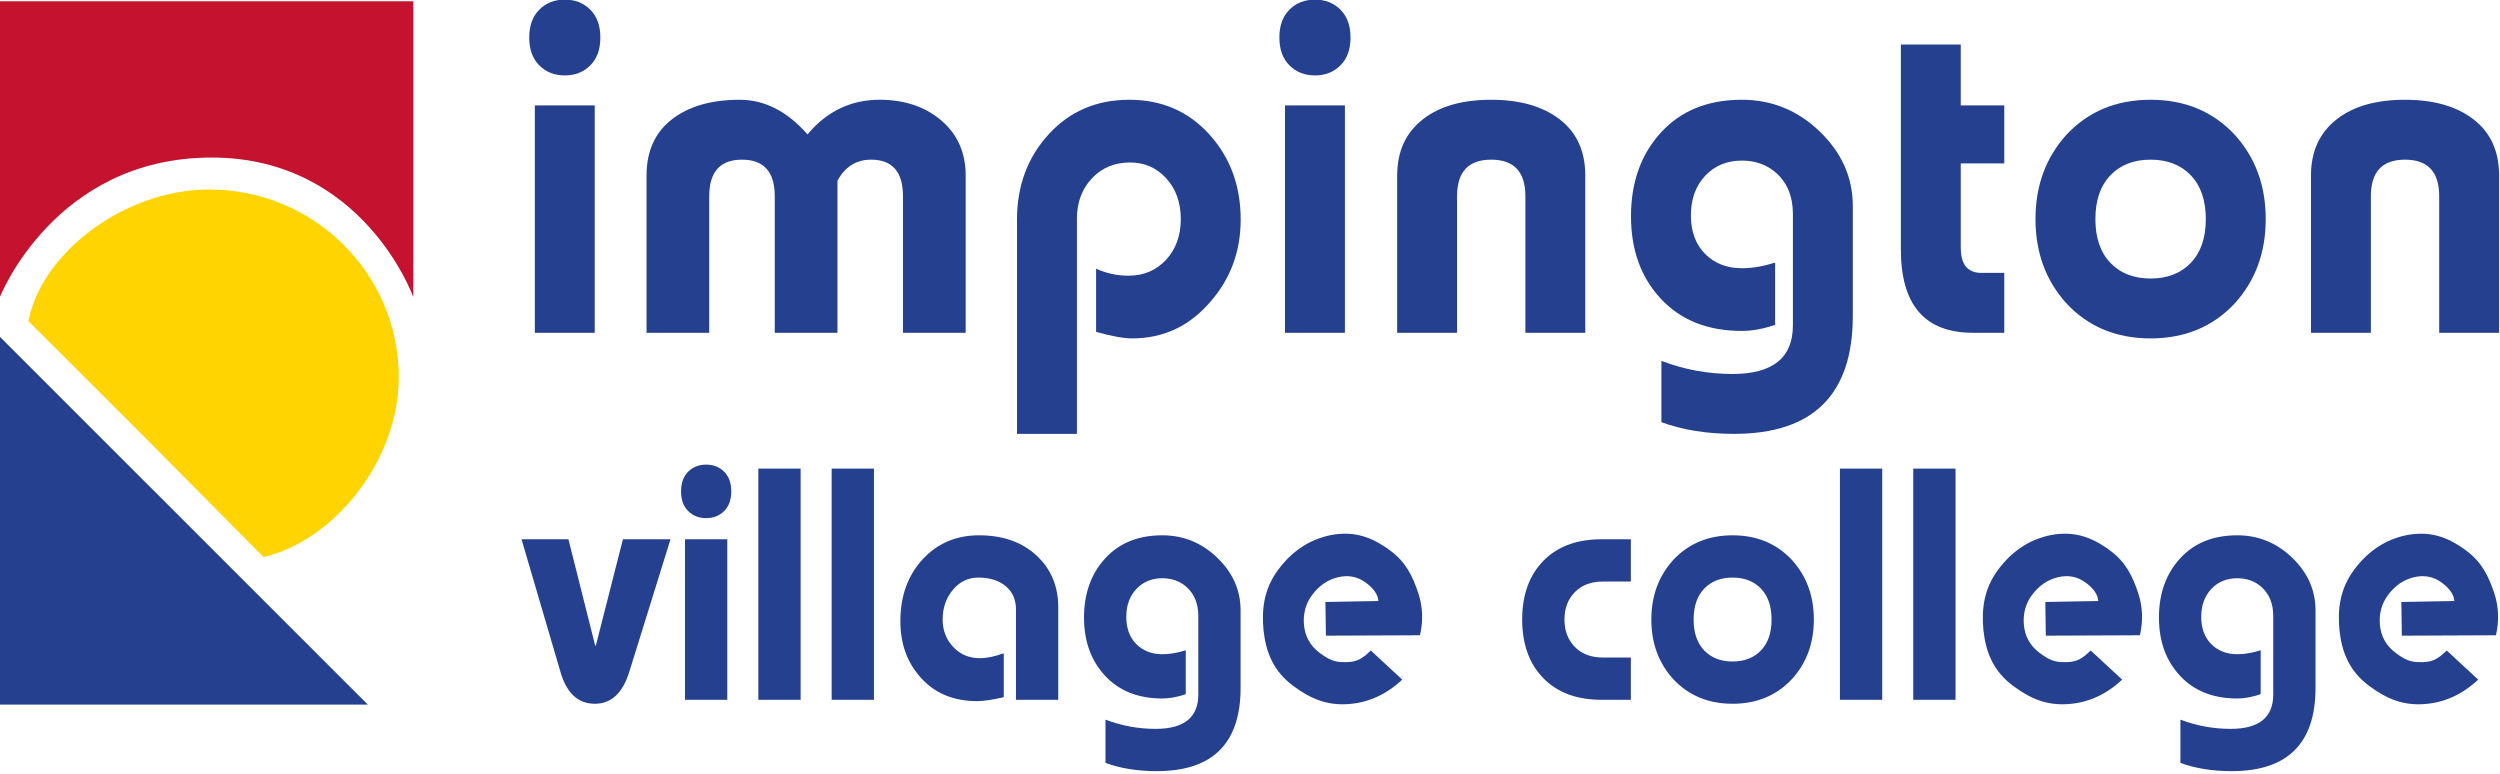
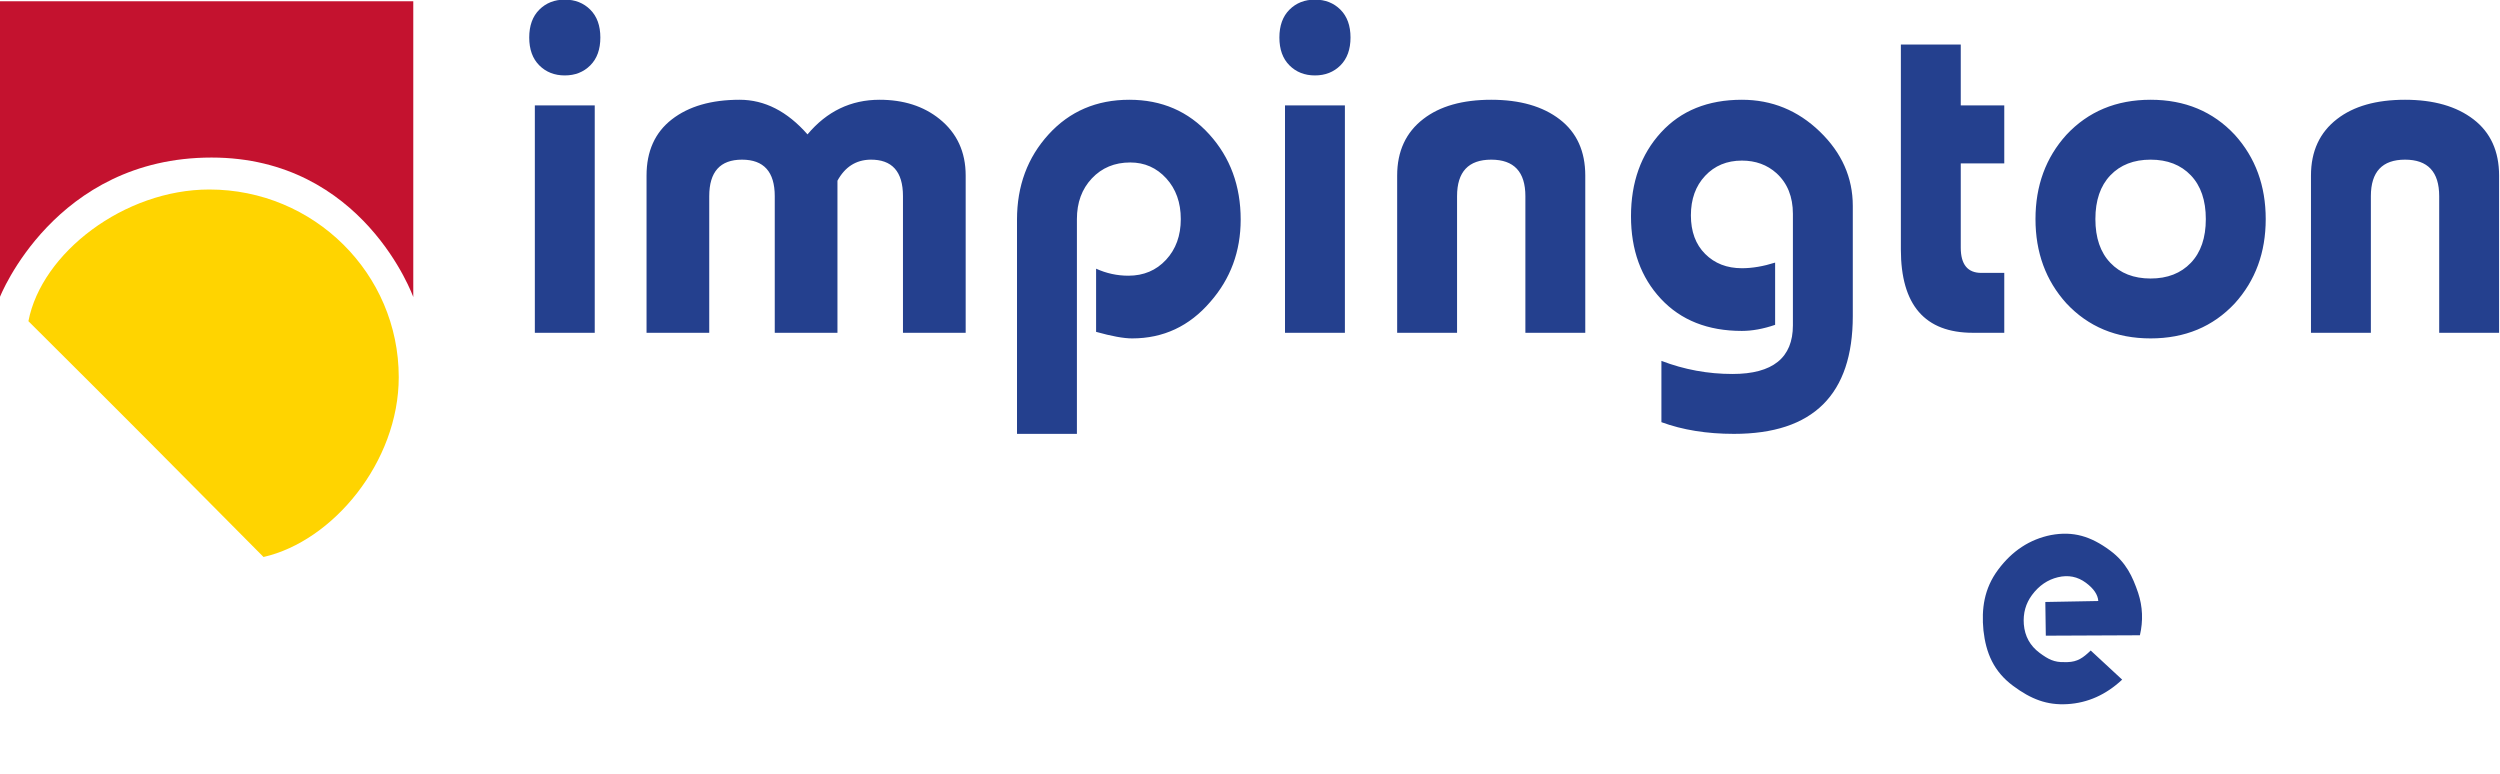
<svg xmlns="http://www.w3.org/2000/svg" width="100%" height="100%" viewBox="0 0 617 191" xml:space="preserve" style="fill-rule:evenodd;clip-rule:evenodd;stroke-linejoin:round;stroke-miterlimit:2;">
  <g transform="matrix(1.521,0,0,1.521,-135.118,-518.285)">
    <g transform="matrix(1,0,0,1,88.819,388.95)">
      <path d="M0,-47.995L0,0C0,0 8.865,-22.633 34.345,-22.633C59.003,-22.633 67.075,0 67.075,0L67.075,-47.995L0,-47.995Z" style="fill:rgb(196,18,47);fill-rule:nonzero;" />
    </g>
    <g transform="matrix(1,0,0,1,88.819,455.086)">
-       <path d="M0,-59.678L0,0L59.702,0L0,-59.678Z" style="fill:rgb(36,64,142);fill-rule:nonzero;" />
-     </g>
+       </g>
    <g transform="matrix(0.989,-0.146,-0.146,-0.989,135.857,429.629)">
      <path d="M-4.438,-0.863C7.053,0.021 19.527,11.169 21.539,24.813C23.993,41.453 12.363,56.951 -4.438,59.428C-18.077,61.44 -32.871,53.236 -36.598,42.571C-21.866,22.832 -18.706,18.508 -4.438,-0.863" style="fill:rgb(255,212,0);fill-rule:nonzero;" />
    </g>
    <g transform="matrix(1,0,0,1,185.517,436.509)">
-       <path d="M0,9.005L-0.106,9.005L-4.448,-8.254L-12.058,-8.254L-5.734,13.292C-4.735,16.723 -2.876,18.438 -0.16,18.438C2.484,18.438 4.342,16.723 5.414,13.292L12.114,-8.254L4.395,-8.254L0,9.005ZM21.331,-8.254L14.47,-8.254L14.47,17.794L21.331,17.794L21.331,-8.254ZM14.98,-19.214C14.211,-18.445 13.827,-17.382 13.827,-16.025C13.827,-14.666 14.211,-13.604 14.98,-12.836C15.748,-12.067 16.722,-11.684 17.901,-11.684C19.08,-11.684 20.053,-12.067 20.822,-12.836C21.59,-13.604 21.974,-14.666 21.974,-16.025C21.974,-17.382 21.59,-18.445 20.822,-19.214C20.053,-19.981 19.08,-20.366 17.901,-20.366C16.722,-20.366 15.748,-19.981 14.98,-19.214M33.228,-19.723L26.368,-19.723L26.368,17.795L33.228,17.795L33.228,-19.723ZM45.126,-19.723L38.266,-19.723L38.266,17.795L45.126,17.795L45.126,-19.723ZM75.032,2.788C75.032,-0.643 73.853,-3.447 71.494,-5.627C69.137,-7.806 66.028,-8.896 62.168,-8.896C58.524,-8.896 55.504,-7.628 53.111,-5.091C50.646,-2.447 49.412,0.93 49.412,5.039C49.412,8.648 50.485,11.666 52.629,14.097C54.915,16.705 57.988,18.009 61.847,18.009C62.955,18.009 64.401,17.794 66.188,17.365L66.188,10.238C64.759,10.773 63.455,11.041 62.276,11.041C60.561,11.041 59.131,10.434 57.988,9.219C56.844,8.005 56.273,6.522 56.273,4.771C56.273,2.877 56.827,1.269 57.935,-0.053C59.042,-1.374 60.418,-2.036 62.062,-2.036C63.919,-2.036 65.402,-1.572 66.511,-0.643C67.617,0.287 68.171,1.537 68.171,3.109L68.171,17.794L75.032,17.794L75.032,2.788ZM91.004,29.371C100.079,29.371 104.617,24.869 104.617,15.865L104.617,3.27C104.617,0.019 103.358,-2.822 100.839,-5.252C98.319,-7.681 95.345,-8.896 91.915,-8.896C88.02,-8.896 84.929,-7.646 82.643,-5.144C80.356,-2.643 79.213,0.555 79.213,4.449C79.213,8.308 80.356,11.462 82.643,13.909C84.929,16.357 88.02,17.581 91.915,17.581C93.094,17.581 94.362,17.348 95.72,16.883L95.72,9.755C94.362,10.184 93.094,10.399 91.915,10.399C90.2,10.399 88.797,9.854 87.707,8.763C86.617,7.675 86.072,6.2 86.072,4.342C86.072,2.484 86.617,0.974 87.707,-0.187C88.797,-1.348 90.2,-1.929 91.915,-1.929C93.487,-1.929 94.809,-1.446 95.881,-0.482C97.132,0.662 97.756,2.216 97.756,4.181L97.756,16.937C97.756,20.653 95.452,22.511 90.843,22.511C88.02,22.511 85.304,22.011 82.696,21.01L82.696,28.032C85.126,28.925 87.895,29.371 91.004,29.371M163.173,-8.254C159.17,-8.254 156.026,-7.083 153.741,-4.743C151.452,-2.402 150.31,0.769 150.31,4.771C150.31,8.773 151.452,11.944 153.741,14.284C156.026,16.625 159.17,17.794 163.173,17.794L167.943,17.794L167.943,10.934L163.387,10.934C161.493,10.934 159.984,10.363 158.858,9.219C157.732,8.076 157.17,6.593 157.17,4.771C157.17,2.949 157.732,1.466 158.858,0.322C159.984,-0.821 161.493,-1.393 163.387,-1.393L167.943,-1.393L167.943,-8.254L163.173,-8.254ZM189.059,-0.241C190.202,0.957 190.775,2.627 190.775,4.771C190.775,6.914 190.202,8.585 189.059,9.782C187.916,10.98 186.379,11.577 184.451,11.577C182.521,11.577 180.984,10.98 179.841,9.782C178.697,8.585 178.126,6.914 178.126,4.771C178.126,2.627 178.697,0.957 179.841,-0.241C180.984,-1.438 182.521,-2.036 184.451,-2.036C186.379,-2.036 187.916,-1.438 189.059,-0.241M174.803,-4.877C172.445,-2.268 171.265,0.948 171.265,4.771C171.265,8.595 172.445,11.81 174.803,14.418C177.303,17.097 180.519,18.438 184.451,18.438C188.38,18.438 191.596,17.097 194.097,14.418C196.456,11.81 197.635,8.595 197.635,4.771C197.635,0.948 196.456,-2.268 194.097,-4.877C191.596,-7.557 188.38,-8.896 184.451,-8.896C180.519,-8.896 177.303,-7.557 174.803,-4.877M208.729,-19.723L201.869,-19.723L201.869,17.795L208.729,17.795L208.729,-19.723ZM220.627,-19.723L213.767,-19.723L213.767,17.795L220.627,17.795L220.627,-19.723ZM265.424,29.371C274.499,29.371 279.037,24.869 279.037,15.865L279.037,3.27C279.037,0.019 277.778,-2.822 275.259,-5.252C272.74,-7.681 269.766,-8.896 266.335,-8.896C262.44,-8.896 259.349,-7.646 257.063,-5.144C254.775,-2.643 253.633,0.555 253.633,4.449C253.633,8.308 254.775,11.462 257.063,13.909C259.349,16.357 262.44,17.581 266.335,17.581C267.514,17.581 268.782,17.348 270.14,16.883L270.14,9.755C268.782,10.184 267.514,10.399 266.335,10.399C264.62,10.399 263.218,9.854 262.128,8.763C261.037,7.675 260.493,6.2 260.493,4.342C260.493,2.484 261.037,0.974 262.128,-0.187C263.218,-1.348 264.62,-1.929 266.335,-1.929C267.907,-1.929 269.23,-1.446 270.302,-0.482C271.551,0.662 272.177,2.216 272.177,4.181L272.177,16.937C272.177,20.653 269.873,22.511 265.264,22.511C262.44,22.511 259.725,22.011 257.116,21.01L257.116,28.032C259.546,28.925 262.316,29.371 265.424,29.371" style="fill:rgb(36,64,142);fill-rule:nonzero;" />
-     </g>
+       </g>
    <g transform="matrix(1,0,0,1,4.54747e-13,-90.046)">
      <path d="M185.338,447.897L175.619,447.897L175.619,484.798L185.338,484.798L185.338,447.897ZM176.341,432.37C175.252,433.459 174.709,434.964 174.709,436.888C174.709,438.812 175.252,440.317 176.341,441.405C177.429,442.494 178.809,443.038 180.479,443.038C182.149,443.038 183.528,442.494 184.617,441.405C185.705,440.317 186.249,438.812 186.249,436.888C186.249,434.964 185.705,433.459 184.617,432.37C183.528,431.282 182.149,430.737 180.479,430.737C178.809,430.737 177.429,431.282 176.341,432.37M203.918,462.627C203.918,458.679 205.689,456.705 209.233,456.705C212.775,456.705 214.548,458.679 214.548,462.627L214.548,484.798L224.722,484.798L224.722,460.121C225.937,457.895 227.708,456.756 230.037,456.705C233.58,456.655 235.352,458.629 235.352,462.627L235.352,484.798L245.527,484.798L245.527,459.286C245.527,455.44 244.109,452.377 241.274,450.099C238.693,448.024 235.453,446.986 231.556,446.986C226.898,446.986 223.001,448.86 219.863,452.605C216.572,448.86 212.902,446.986 208.853,446.986C204.246,446.986 200.577,448.049 197.844,450.175C195.11,452.301 193.744,455.339 193.744,459.286L193.744,484.798L203.918,484.798L203.918,462.627ZM263.576,466.348C263.576,463.665 264.384,461.463 266.005,459.742C267.625,458.022 269.699,457.161 272.231,457.161C274.559,457.161 276.508,458.022 278.078,459.742C279.646,461.463 280.432,463.665 280.432,466.348C280.432,469.032 279.635,471.233 278.04,472.954C276.445,474.675 274.407,475.535 271.927,475.535C270.105,475.535 268.359,475.155 266.689,474.396L266.689,484.646C269.219,485.355 271.168,485.709 272.535,485.709C277.596,485.709 281.823,483.735 285.215,479.787C288.505,476.042 290.15,471.587 290.15,466.424C290.15,460.957 288.454,456.351 285.063,452.605C281.671,448.86 277.343,446.986 272.079,446.986C266.764,446.986 262.398,448.86 258.982,452.605C255.565,456.351 253.856,460.957 253.856,466.424L253.856,501.199L263.576,501.199L263.576,466.348ZM307.06,447.897L297.341,447.897L297.341,484.798L307.06,484.798L307.06,447.897ZM298.063,432.37C296.974,433.459 296.431,434.964 296.431,436.888C296.431,438.812 296.974,440.317 298.063,441.405C299.151,442.494 300.531,443.038 302.2,443.038C303.871,443.038 305.25,442.494 306.339,441.405C307.427,440.317 307.971,438.812 307.971,436.888C307.971,434.964 307.427,433.459 306.339,432.37C305.25,431.282 303.871,430.737 302.2,430.737C300.531,430.737 299.151,431.282 298.063,432.37M325.26,462.627C325.26,458.679 327.107,456.705 330.803,456.705C334.497,456.705 336.346,458.679 336.346,462.627L336.346,484.798L346.064,484.798L346.064,459.286C346.064,455.339 344.685,452.301 341.926,450.175C339.167,448.049 335.459,446.986 330.803,446.986C326.145,446.986 322.476,448.024 319.793,450.099C316.958,452.276 315.541,455.339 315.541,459.286L315.541,484.798L325.26,484.798L325.26,462.627ZM370.188,501.199C383.045,501.199 389.473,494.821 389.473,482.065L389.473,464.222C389.473,459.616 387.689,455.592 384.12,452.149C380.552,448.708 376.338,446.986 371.478,446.986C365.96,446.986 361.582,448.758 358.343,452.301C355.103,455.845 353.483,460.375 353.483,465.892C353.483,471.359 355.103,475.827 358.343,479.294C361.582,482.761 365.96,484.494 371.478,484.494C373.148,484.494 374.945,484.166 376.869,483.508L376.869,473.409C374.945,474.017 373.148,474.321 371.478,474.321C369.049,474.321 367.062,473.549 365.518,472.004C363.973,470.461 363.202,468.373 363.202,465.741C363.202,463.109 363.973,460.97 365.518,459.324C367.062,457.68 369.049,456.857 371.478,456.857C373.705,456.857 375.578,457.54 377.097,458.907C378.868,460.527 379.755,462.729 379.755,465.512L379.755,483.583C379.755,488.847 376.49,491.48 369.96,491.48C365.96,491.48 362.113,490.771 358.419,489.354L358.419,499.301C361.86,500.565 365.784,501.199 370.188,501.199M406.991,438.027L397.272,438.027L397.272,471.283C397.272,480.293 401.169,484.798 408.965,484.798L414.052,484.798L414.052,475.08L410.332,475.08C408.104,475.08 406.991,473.713 406.991,470.979L406.991,457.312L414.052,457.312L414.052,447.897L406.991,447.897L406.991,438.027ZM444.325,459.249C445.945,460.945 446.755,463.311 446.755,466.348C446.755,469.385 445.945,471.752 444.325,473.447C442.704,475.144 440.529,475.991 437.795,475.991C435.062,475.991 432.885,475.144 431.265,473.447C429.645,471.752 428.836,469.385 428.836,466.348C428.836,463.311 429.645,460.945 431.265,459.249C432.885,457.553 435.062,456.705 437.795,456.705C440.529,456.705 442.704,457.553 444.325,459.249M424.128,452.681C420.788,456.377 419.117,460.932 419.117,466.348C419.117,471.765 420.788,476.32 424.128,480.015C427.671,483.812 432.227,485.709 437.795,485.709C443.363,485.709 447.919,483.812 451.462,480.015C454.804,476.32 456.474,471.765 456.474,466.348C456.474,460.932 454.804,456.377 451.462,452.681C447.919,448.884 443.363,446.986 437.795,446.986C432.227,446.986 427.671,448.884 424.128,452.681M473.536,462.627C473.536,458.679 475.383,456.705 479.079,456.705C482.773,456.705 484.622,458.679 484.622,462.627L484.622,484.798L494.341,484.798L494.341,459.286C494.341,455.339 492.96,452.301 490.202,450.175C487.442,448.049 483.735,446.986 479.079,446.986C474.421,446.986 470.752,448.024 468.069,450.099C465.234,452.276 463.817,455.339 463.817,459.286L463.817,484.798L473.536,484.798L473.536,462.627Z" style="fill:rgb(36,64,142);fill-rule:nonzero;" />
    </g>
    <g transform="matrix(1,0,0,1,481.548,433.923)">
-       <path d="M0,14.264C-1.615,14.31 -2.586,13.811 -3.991,12.768C-5.539,11.618 -6.394,10.072 -6.553,8.127C-6.69,6.334 -6.247,4.75 -5.225,3.373C-4.096,1.853 -2.692,0.892 -1.014,0.491C0.662,0.09 2.176,0.39 3.523,1.392C4.786,2.329 5.455,3.316 5.532,4.351L-3.065,4.509L-2.985,9.976L12.282,9.909C12.828,7.556 12.732,5.259 11.993,3.018C11.094,0.392 10.07,-1.891 7.461,-3.829C4.305,-6.173 1.464,-7.014 -2.141,-6.353C-5.589,-5.665 -8.453,-3.786 -10.732,-0.717C-13.012,2.353 -13.442,5.637 -13.104,9.137C-12.694,12.779 -11.452,15.772 -8.296,18.115C-5.37,20.288 -2.796,21.278 0.51,21.083C3.813,20.889 6.778,19.564 9.403,17.108L4.3,12.383C3.047,13.59 2.155,14.216 0.54,14.264" style="fill:rgb(36,64,142);fill-rule:nonzero;" />
-     </g>
+       </g>
    <g transform="matrix(1,0,0,1,423.777,433.923)">
      <path d="M0,14.264C-1.615,14.31 -2.586,13.811 -3.991,12.768C-5.539,11.618 -6.394,10.072 -6.553,8.127C-6.69,6.334 -6.248,4.75 -5.225,3.373C-4.096,1.853 -2.692,0.892 -1.014,0.491C0.662,0.09 2.175,0.39 3.523,1.392C4.785,2.329 5.455,3.316 5.531,4.351L-3.065,4.509L-2.985,9.976L12.282,9.909C12.829,7.556 12.732,5.259 11.993,3.018C11.093,0.392 10.07,-1.891 7.461,-3.829C4.305,-6.173 1.464,-7.014 -2.141,-6.353C-5.589,-5.665 -8.453,-3.786 -10.732,-0.717C-13.012,2.353 -13.442,5.637 -13.104,9.137C-12.694,12.779 -11.452,15.772 -8.296,18.115C-5.37,20.288 -2.796,21.278 0.51,21.083C3.813,20.889 6.778,19.564 9.403,17.108L4.3,12.383C3.047,13.59 2.154,14.216 0.54,14.264" style="fill:rgb(36,64,142);fill-rule:nonzero;" />
    </g>
    <g transform="matrix(1,0,0,1,306.963,433.923)">
-       <path d="M0,14.264C-1.615,14.31 -2.586,13.811 -3.991,12.768C-5.539,11.618 -6.394,10.072 -6.553,8.127C-6.69,6.334 -6.248,4.75 -5.225,3.373C-4.096,1.853 -2.693,0.892 -1.014,0.491C0.661,0.09 2.175,0.39 3.523,1.392C4.785,2.329 5.455,3.316 5.531,4.351L-3.065,4.509L-2.985,9.976L12.282,9.909C12.828,7.556 12.731,5.259 11.992,3.018C11.093,0.392 10.07,-1.891 7.461,-3.829C4.305,-6.173 1.464,-7.014 -2.141,-6.353C-5.589,-5.665 -8.453,-3.786 -10.732,-0.717C-13.012,2.353 -13.442,5.637 -13.104,9.137C-12.694,12.779 -11.452,15.772 -8.296,18.115C-5.371,20.288 -2.796,21.278 0.51,21.083C3.812,20.889 6.778,19.564 9.403,17.108L4.3,12.383C3.047,13.59 2.154,14.216 0.54,14.264" style="fill:rgb(36,64,142);fill-rule:nonzero;" />
-     </g>
+       </g>
  </g>
</svg>